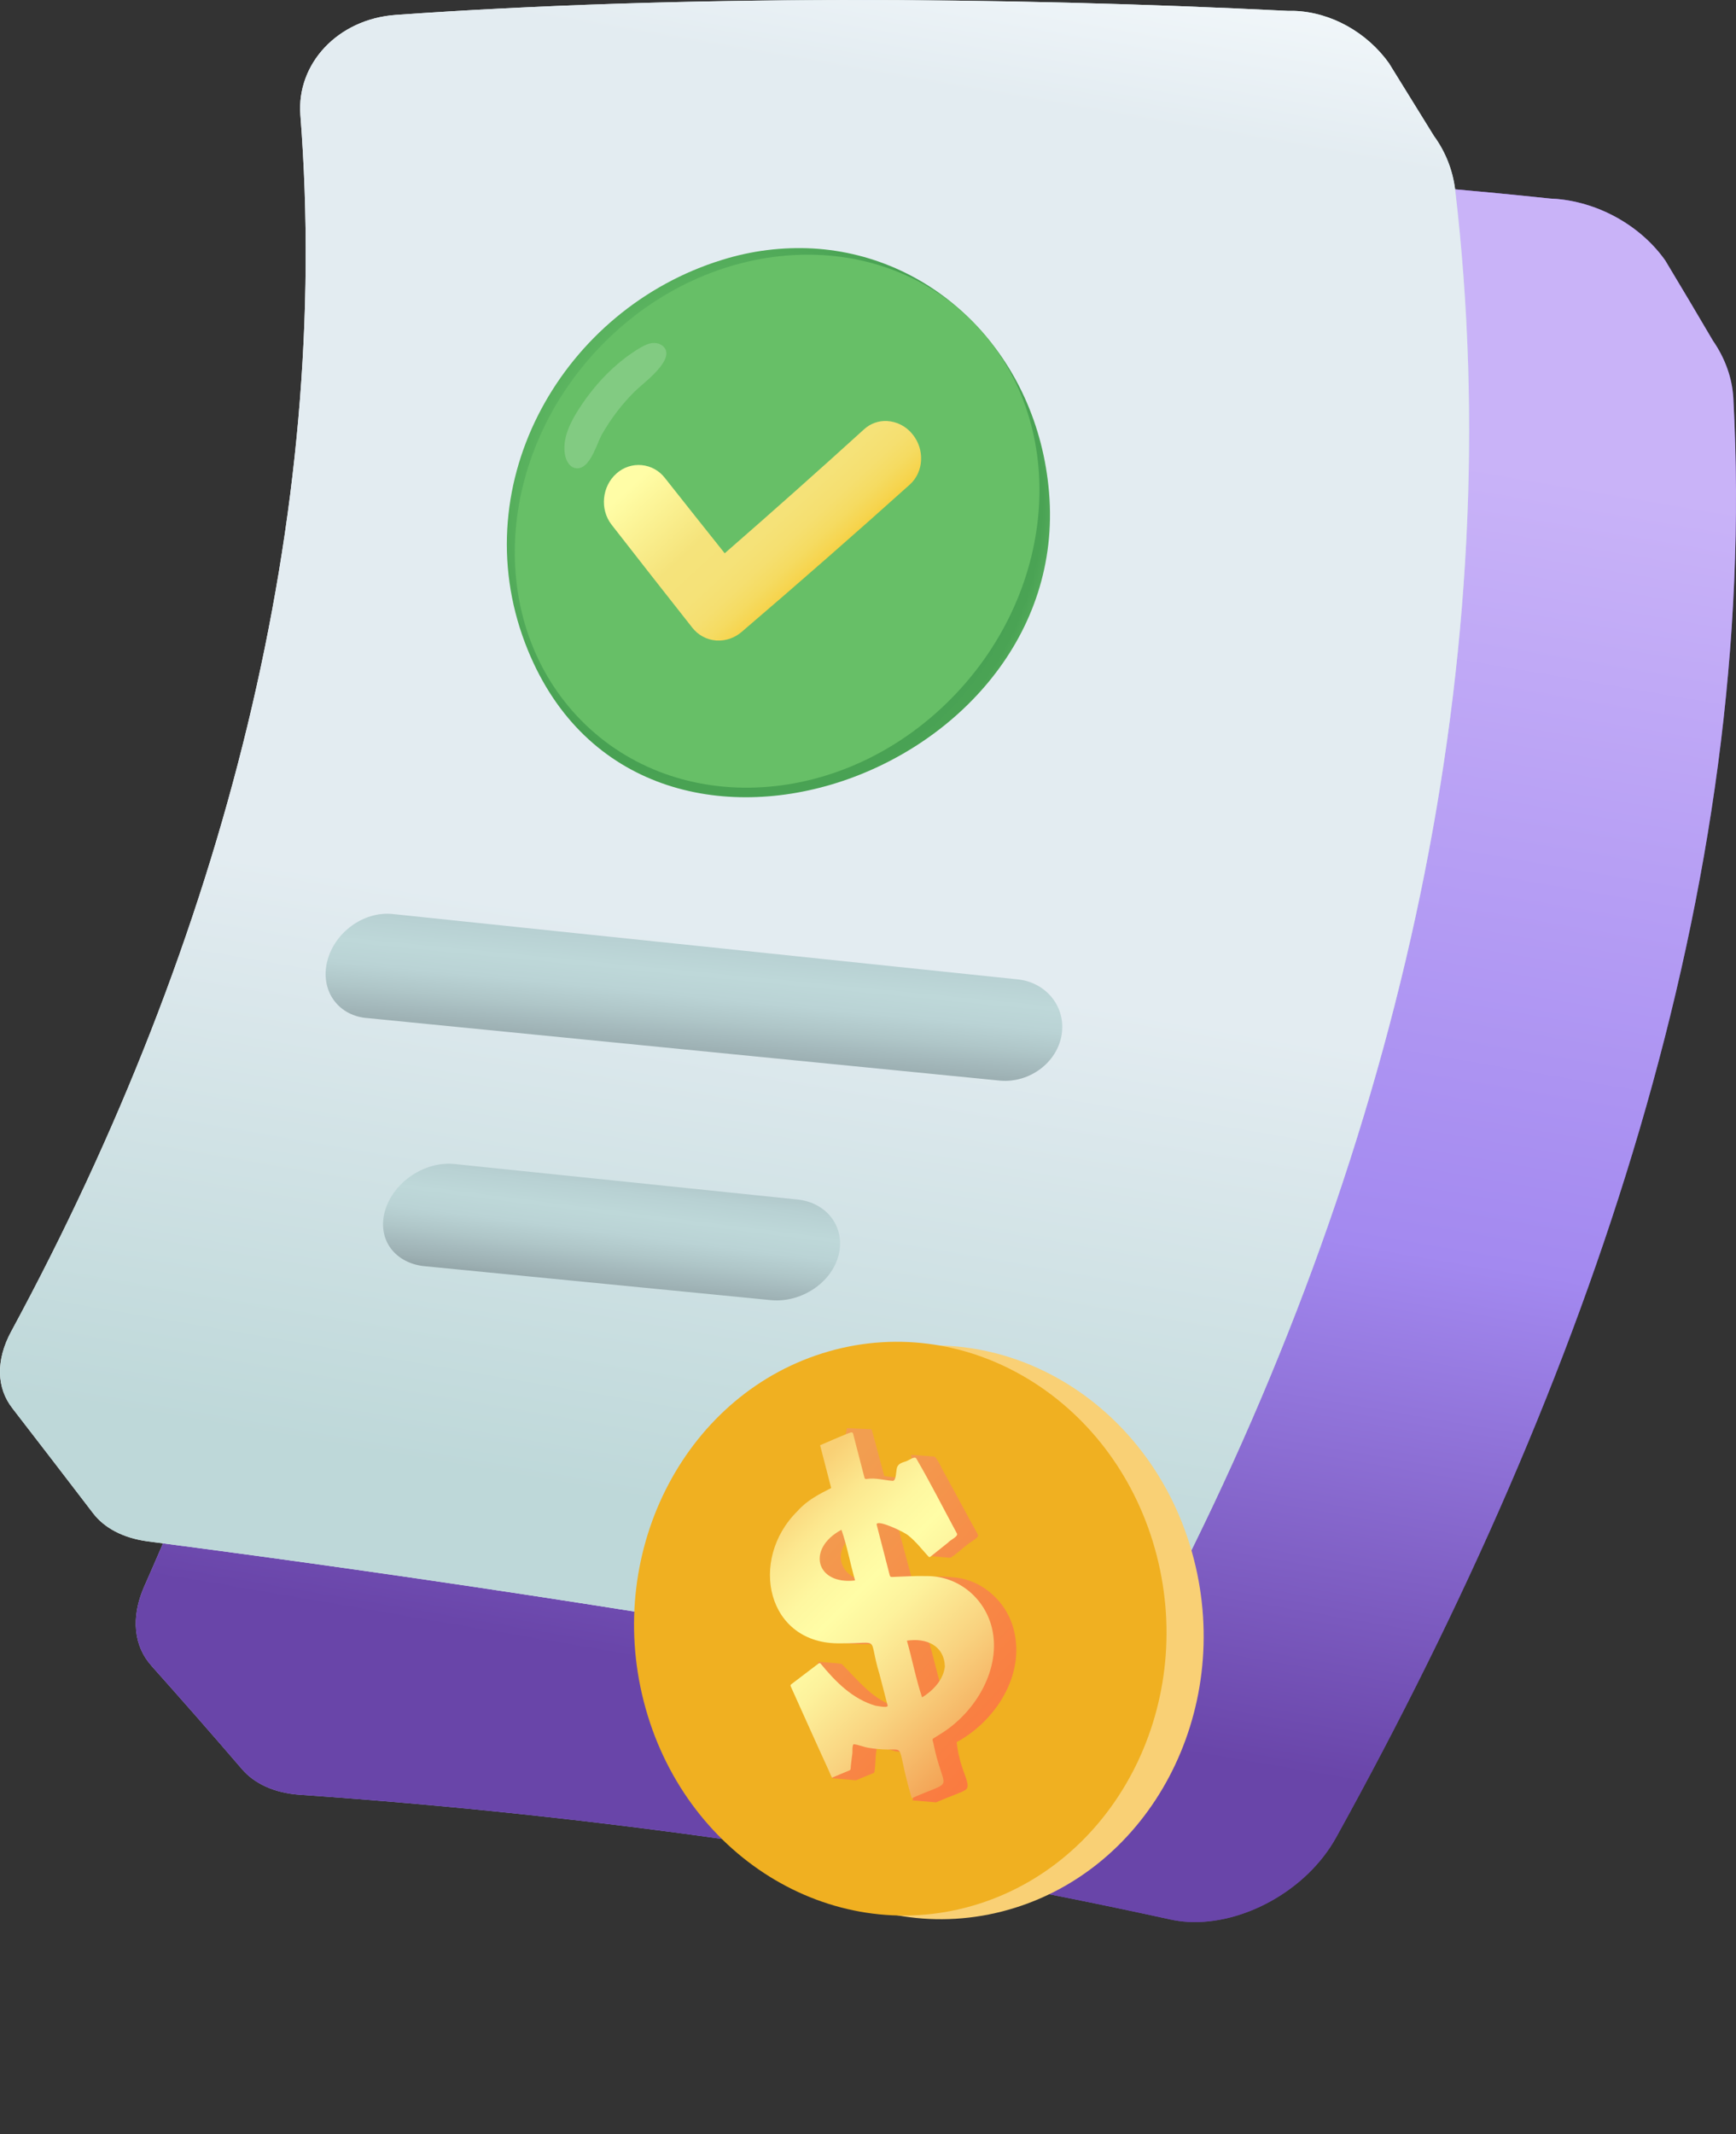
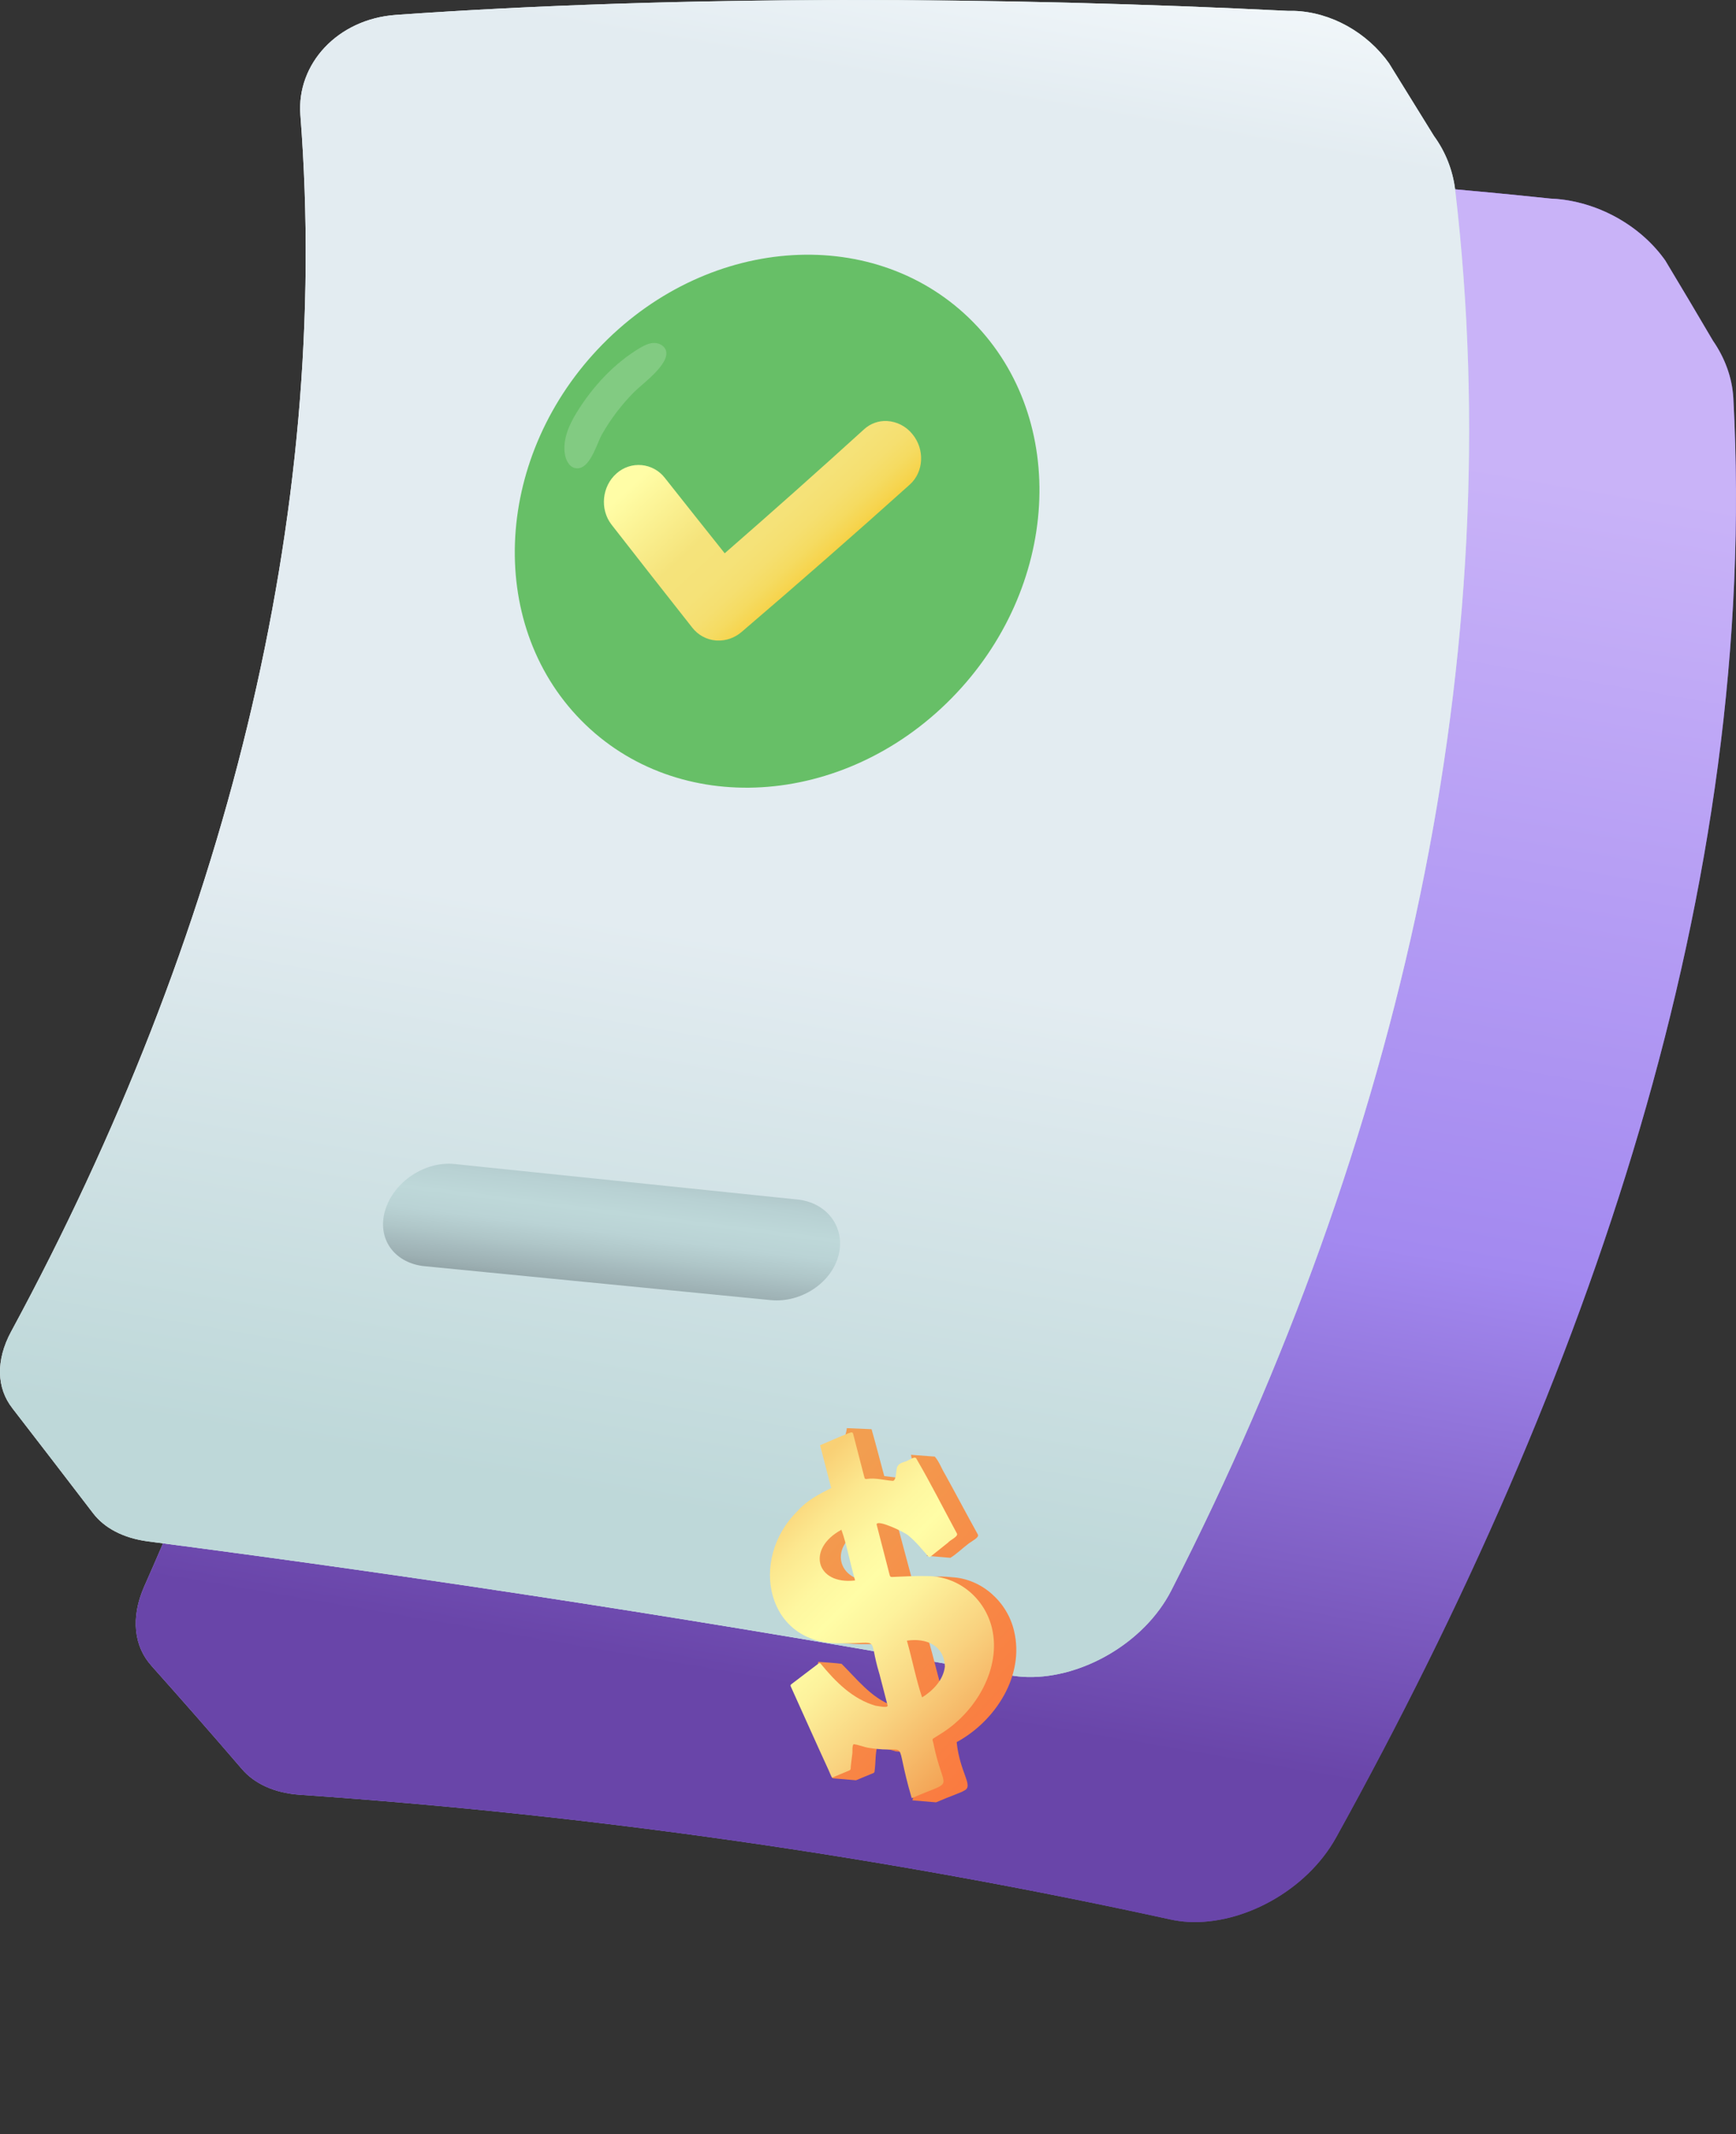
<svg xmlns="http://www.w3.org/2000/svg" width="201" height="247" viewBox="0 0 201 247" fill="none">
  <rect x="0" y="0" width="201" height="247" fill="#333333" stroke="none" />
  <path d="M200.691 46.063C200.555 43.686 199.702 41.415 198.327 39.425C196.504 36.319 194.66 33.219 192.795 30.122C192.819 30.157 192.841 30.195 192.866 30.229C190.142 26.317 185.385 23.484 180.26 23.029C179.98 23.006 179.696 23.006 179.416 22.975C140.858 18.868 96.05 18.089 57.214 22.046C49.274 22.848 43.903 28.522 44.725 34.66C51.126 82.789 38.638 134.118 16.715 183.582C15.08 187.256 15.527 190.598 17.561 192.822C17.544 192.802 17.523 192.789 17.506 192.768C21.06 196.743 24.565 200.741 28.021 204.763C29.449 206.423 31.725 207.511 34.694 207.724C68.61 210.058 102.315 214.884 135.544 222.166C136.224 222.313 136.914 222.406 137.608 222.442C143.92 222.78 151.286 218.816 154.698 212.67C184.062 159.609 203.728 102.639 200.691 46.063Z" fill="url(#paint0_radial_668_489)" />
  <path d="M200.691 46.063C200.555 43.686 199.702 41.415 198.327 39.425C196.504 36.32 194.66 33.219 192.795 30.123C192.819 30.156 192.841 30.195 192.866 30.229C190.142 26.315 185.385 23.484 180.26 23.029C179.98 23.006 179.695 23.007 179.414 22.975C140.555 18.843 96.049 18.099 57.214 22.046C49.274 22.85 43.903 28.52 44.725 34.66C51.126 82.789 38.638 134.119 16.715 183.583C15.08 187.256 15.527 190.599 17.561 192.823C17.544 192.802 17.523 192.788 17.506 192.769C21.06 196.743 24.565 200.742 28.021 204.764C29.449 206.423 31.725 207.512 34.694 207.725C68.61 210.059 102.315 214.885 135.544 222.165C136.224 222.313 136.914 222.406 137.608 222.441C143.92 222.78 151.286 218.815 154.698 212.669C184.062 159.61 203.729 102.639 200.691 46.063Z" fill="url(#paint1_linear_668_489)" />
  <path d="M168.479 21.918C168.199 19.683 167.358 17.558 166.036 15.747C164.289 12.912 162.536 10.078 160.776 7.246C160.799 7.276 160.82 7.311 160.841 7.343C158.311 3.786 154.146 1.396 149.81 1.258C149.573 1.258 149.334 1.267 149.095 1.258C116.386 -0.373 78.715 -0.611 45.81 1.728C39.09 2.216 34.329 7.388 34.779 13.305C38.393 59.622 26.005 108.437 1.301 154.095C-0.539 157.482 -0.367 160.707 1.437 162.988C1.422 162.967 1.403 162.952 1.388 162.931C4.531 166.997 7.661 171.068 10.778 175.143C12.067 176.829 14.229 178.017 17.133 178.4C50.58 182.746 83.844 187.91 116.925 193.89C117.608 194.014 118.3 194.083 118.994 194.097C125.316 194.236 132.519 190.132 135.609 184.09C162.297 131.89 174.817 75.672 168.479 21.918Z" fill="url(#paint2_radial_668_489)" />
  <path d="M168.479 21.919C168.199 19.683 167.358 17.558 166.036 15.748C164.289 12.912 162.536 10.079 160.776 7.246C160.799 7.277 160.82 7.311 160.841 7.343C158.311 3.786 154.146 1.396 149.81 1.258C149.573 1.258 149.334 1.268 149.095 1.258C116.128 -0.385 78.715 -0.606 45.81 1.728C39.09 2.216 34.329 7.389 34.779 13.305C38.393 59.622 26.005 108.437 1.301 154.095C-0.539 157.482 -0.367 160.708 1.437 162.988C1.422 162.967 1.403 162.952 1.388 162.932C4.531 166.998 7.661 171.068 10.778 175.143C12.067 176.829 14.229 178.017 17.133 178.4C50.58 182.747 83.844 187.91 116.925 193.89C117.608 194.014 118.3 194.083 118.994 194.098C125.317 194.236 132.519 190.133 135.609 184.09C162.297 131.89 174.817 75.672 168.479 21.919Z" fill="url(#paint3_linear_668_489)" />
-   <path d="M94.122 28.759C90.578 28.568 87.028 29.012 83.635 30.07C65.272 35.707 53.696 55.732 60.8 74.44C73.465 107.77 124.236 90.019 121.463 56.999C120.144 41.243 108.465 29.585 94.122 28.759Z" fill="url(#paint4_radial_668_489)" />
  <path d="M110.165 80.824C122.699 68.096 123.821 48.599 112.672 37.278C101.523 25.955 82.324 27.095 69.791 39.823C57.258 52.551 56.135 72.047 67.284 83.37C78.433 94.692 97.632 93.552 110.165 80.824Z" fill="url(#paint5_radial_668_489)" />
  <path opacity="0.18" d="M68.655 52.556C68.156 53.524 67.51 54.354 66.601 54.179C65.92 54.04 65.529 53.298 65.411 52.602C65.126 50.924 65.856 49.241 66.739 47.795C68.57 44.794 71.144 42.003 74.166 40.228C74.646 39.952 75.169 39.701 75.722 39.694C76.275 39.687 76.863 39.971 77.075 40.49C77.704 42.041 74.387 44.409 73.457 45.338C71.98 46.817 70.706 48.492 69.671 50.317C69.396 50.807 69.08 51.732 68.655 52.556Z" fill="white" />
-   <path d="M117.905 113.362L117.79 113.349L45.411 105.784C42.068 105.473 38.715 107.93 37.885 111.268C37.068 114.548 39.026 117.441 42.318 117.816H42.367C42.408 117.826 115.801 125.073 115.805 125.073C119.196 125.363 122.397 122.991 122.919 119.761C123.438 116.573 121.18 113.735 117.905 113.362Z" fill="url(#paint6_linear_668_489)" />
  <path d="M48.952 146.528C45.547 146.073 43.616 143.267 44.609 140.036C45.618 136.762 49.19 134.379 52.631 134.725C65.859 136.09 79.084 137.458 92.307 138.83C95.751 139.165 97.907 142.058 97.096 145.266C96.286 148.475 92.771 150.798 89.279 150.479C89.282 150.472 48.998 146.528 48.952 146.528Z" fill="url(#paint7_linear_668_489)" />
  <path d="M102.708 48.727C101.732 48.675 100.776 49.019 100.049 49.682C94.819 54.434 89.439 59.219 83.909 64.037C81.598 61.142 79.291 58.238 76.988 55.324C76.663 54.902 76.257 54.552 75.794 54.296C75.331 54.04 74.822 53.882 74.297 53.833C73.772 53.783 73.242 53.843 72.741 54.009C72.24 54.175 71.777 54.443 71.381 54.797C69.689 56.289 69.424 58.954 70.815 60.735C73.927 64.729 77.043 68.703 80.164 72.657C80.494 73.077 80.906 73.424 81.373 73.677C81.84 73.929 82.353 74.082 82.881 74.126L83.017 74.135C84.055 74.181 85.073 73.827 85.865 73.144C92.571 67.41 99.062 61.723 105.34 56.084C106.974 54.613 107.096 51.993 105.626 50.227C105.267 49.787 104.823 49.426 104.321 49.168C103.819 48.909 103.27 48.759 102.708 48.727Z" fill="url(#paint8_linear_668_489)" />
-   <path d="M138.229 180.456C133.666 162.728 116.674 152.149 100.276 156.826C83.878 161.503 74.284 179.665 78.847 197.393C83.411 215.12 100.403 225.7 116.801 221.023C133.199 216.346 142.793 198.183 138.229 180.456Z" fill="#F9D075" />
-   <path d="M133.929 180.034C129.365 162.307 112.373 151.727 95.975 156.404C79.577 161.081 69.983 179.243 74.547 196.971C79.11 214.698 96.102 225.278 112.5 220.601C128.898 215.924 138.492 197.762 133.929 180.034Z" fill="#F0B021" />
  <path d="M109.44 170.666C109.023 169.993 108.742 169.161 108.23 168.585L105.476 168.379C105.476 168.379 106.075 171.297 105.653 171.28C104.651 171.054 103.363 170.989 102.382 170.844C101.888 169.038 101.425 167.203 100.913 165.416L98.05 165.294C98.05 165.294 97.932 166.658 97.185 166.971L98.541 172.015C90.166 175.115 96.055 189.923 96.893 190.055C98.327 190.281 99.343 190.308 100.726 190.291C101.507 190.296 102.289 190.284 103.075 190.269C103.874 190.39 103.535 191.061 104.452 193.975C104.781 195.175 105.101 196.379 105.422 197.581C105.545 198.039 104.5 197.776 103.264 197.379C100.861 196.487 99.173 194.285 97.444 192.573C96.999 192.49 94.747 192.342 94.747 192.342C94.747 192.342 94.146 195.169 94.194 195.279C95.706 198.589 96.381 205.819 96.381 205.819L99.11 206.05C99.74 205.778 100.455 205.492 101.102 205.226C101.151 205.211 101.193 205.18 101.222 205.138C101.25 205.095 101.264 205.045 101.261 204.994C101.398 204.081 101.329 203.032 101.562 202.153C102.205 202.344 104.897 202.874 102.952 202.638C104.001 202.707 105.412 202.921 106.439 202.853C107.254 202.936 105.647 208.374 105.647 208.374L108.378 208.604C110.186 207.818 111.184 207.527 111.664 207.231C112.759 206.692 111.136 205.209 110.766 201.633C115.253 199.201 118.656 193.94 117.413 188.772C116.644 185.435 113.703 182.734 110.212 182.546C108.316 182.362 108.756 182.559 105.743 182.567C105.593 182.569 105.523 182.526 105.478 182.351C104.948 180.358 104.41 178.365 103.876 176.373C103.861 175.714 107.133 177.306 107.601 177.746C108.207 178.246 107.291 180.067 107.291 180.067L110.039 180.302C110.775 179.852 111.469 179.162 112.179 178.632C112.574 178.338 113.404 177.935 113.221 177.605C111.93 175.284 110.713 172.97 109.44 170.666ZM99.813 176.955C100.463 178.768 100.886 180.954 101.47 182.915C97.291 183.498 95.559 179.177 99.809 176.958L99.813 176.955ZM112.023 193.173C111.871 194.752 110.698 195.985 109.432 196.774C109.272 196.304 109.119 195.819 108.976 195.321C108.494 193.591 108.072 191.797 107.578 190.085C107.871 190.044 109.327 190.062 108.511 190.027C110.355 190.068 111.905 191.046 112.019 193.176L112.023 193.173Z" fill="url(#paint9_linear_668_489)" />
  <path d="M114.858 188.462C115.938 193.047 113.065 198.023 109.121 200.544C108.758 200.766 108.396 200.994 108.035 201.23C107.909 201.349 108.025 201.552 108.054 201.688C109.24 207.661 110.835 205.808 105.564 208.125C103.34 200.567 105.591 203.099 100.658 202.306C100.049 202.231 99.426 201.927 98.823 201.874C98.625 202.144 98.746 202.765 98.666 203.117C98.616 203.639 98.516 204.157 98.494 204.681C98.497 204.731 98.483 204.781 98.454 204.823C98.424 204.865 98.382 204.896 98.333 204.912C97.684 205.182 96.973 205.476 96.337 205.749C96.176 205.468 96.091 205.211 95.962 204.93C94.442 201.623 93.033 198.453 91.569 195.213C91.522 195.107 91.493 195.029 91.62 194.934C92.675 194.14 93.724 193.342 94.773 192.536C94.917 192.461 94.966 192.487 95.031 192.566C96.732 194.641 98.731 196.666 101.384 197.422C101.667 197.438 102.988 197.775 102.751 197.316C102.448 196.136 102.145 194.954 101.833 193.777C100.43 189.199 102.159 190.243 97.328 190.198C88.776 190.378 86.613 180.528 92.342 174.887C93.441 173.639 94.823 172.948 96.237 172.222L94.954 167.272C95.956 166.847 96.942 166.403 97.948 165.999C98.373 165.831 98.702 165.661 98.769 165.916C99.204 167.604 99.65 169.293 100.08 170.987C100.123 171.153 100.187 171.198 100.33 171.177C101.365 171.013 102.341 171.319 103.348 171.394C103.765 171.425 103.741 170.319 103.841 169.918C103.987 169.342 104.529 169.271 104.946 169.117C105.238 169.008 105.913 168.506 106.086 168.802C107.756 171.657 109.239 174.615 110.816 177.522C110.904 177.878 110.006 178.241 109.761 178.549L107.826 180.092C107.636 180.237 107.613 180.294 107.425 180.072C106.711 179.278 106.029 178.413 105.2 177.742C104.738 177.314 101.496 175.791 101.497 176.444C102.002 178.399 102.507 180.354 103.013 182.311C103.058 182.481 103.126 182.523 103.275 182.52C104.63 182.472 105.99 182.377 107.338 182.417C110.994 182.406 114.044 185.005 114.858 188.462ZM109.404 192.873C109.306 190.43 107.24 189.554 105.005 189.891C105.621 192.055 106.075 194.432 106.764 196.458C108.041 195.664 109.228 194.431 109.404 192.873ZM99.004 182.922C98.446 180.992 98.056 178.84 97.425 177.057C93.351 179.239 94.466 183.456 99.004 182.922Z" fill="url(#paint10_linear_668_489)" />
  <defs>
    <radialGradient id="paint0_radial_668_489" cx="0" cy="0" r="1" gradientUnits="userSpaceOnUse" gradientTransform="translate(-71.614 53.628) rotate(1.745) scale(302.503 319.466)">
      <stop offset="0.43" stop-color="#C9B3F8" />
      <stop offset="0.65" stop-color="#A389F0" />
      <stop offset="0.79" stop-color="#9A6CF0" />
      <stop offset="0.81" stop-color="#9669EA" />
      <stop offset="0.83" stop-color="#8B60DA" />
      <stop offset="0.86" stop-color="#7851BF" />
      <stop offset="0.88" stop-color="#6945A9" />
      <stop offset="0.9" stop-color="#724CB6" />
      <stop offset="0.93" stop-color="#8A5FD9" />
      <stop offset="0.94" stop-color="#9A6CF0" />
    </radialGradient>
    <linearGradient id="paint1_linear_668_489" x1="130.316" y1="-3.627" x2="88.472" y2="239.724" gradientUnits="userSpaceOnUse">
      <stop offset="0.06" stop-color="#C9B3F8" />
      <stop offset="0.2" stop-color="#C9B3F8" />
      <stop offset="0.57" stop-color="#A389F0" />
      <stop offset="0.82" stop-color="#6945A9" />
      <stop offset="0.91" stop-color="#6945A9" />
    </linearGradient>
    <radialGradient id="paint2_radial_668_489" cx="0" cy="0" r="1" gradientUnits="userSpaceOnUse" gradientTransform="translate(-87.493 55.049) rotate(1.745) scale(282.524 286.901)">
      <stop offset="0.43" stop-color="#F3F8FB" />
      <stop offset="0.65" stop-color="#DFEEF0" />
      <stop offset="0.79" stop-color="#ECFCFF" />
      <stop offset="0.81" stop-color="#E6F7FA" />
      <stop offset="0.85" stop-color="#D6EBED" />
      <stop offset="0.88" stop-color="#BED8D9" />
      <stop offset="0.94" stop-color="#BED8D9" />
    </radialGradient>
    <linearGradient id="paint3_linear_668_489" x1="107.435" y1="-23.446" x2="67.533" y2="208.612" gradientUnits="userSpaceOnUse">
      <stop offset="0.06" stop-color="#F3F8FB" />
      <stop offset="0.14" stop-color="#E3ECF1" />
      <stop offset="0.57" stop-color="#E3ECF1" />
      <stop offset="0.85" stop-color="#BED8D9" />
      <stop offset="0.91" stop-color="#BED8D9" />
    </linearGradient>
    <radialGradient id="paint4_radial_668_489" cx="0" cy="0" r="1" gradientUnits="userSpaceOnUse" gradientTransform="translate(85.228 57.584) scale(38.066 38.657)">
      <stop offset="0.01" stop-color="#75D982" />
      <stop offset="0.13" stop-color="#71D17A" />
      <stop offset="0.47" stop-color="#67BF67" />
      <stop offset="0.74" stop-color="#51AA59" />
      <stop offset="0.84" stop-color="#48A153" />
      <stop offset="0.93" stop-color="#4AA354" />
      <stop offset="0.96" stop-color="#51A959" />
      <stop offset="0.99" stop-color="#5CB560" />
      <stop offset="1" stop-color="#67BF67" />
    </radialGradient>
    <radialGradient id="paint5_radial_668_489" cx="0" cy="0" r="1" gradientUnits="userSpaceOnUse" gradientTransform="translate(89.192 60.104) rotate(16.553) scale(29.465 31.737)">
      <stop offset="0.2" stop-color="#67BF67" />
      <stop offset="1" stop-color="#67BF67" />
    </radialGradient>
    <linearGradient id="paint6_linear_668_489" x1="82.093" y1="97.295" x2="78.911" y2="130.035" gradientUnits="userSpaceOnUse">
      <stop offset="0.23" stop-color="#A6BBBE" />
      <stop offset="0.25" stop-color="#A9BEC1" />
      <stop offset="0.38" stop-color="#B8D1D3" />
      <stop offset="0.47" stop-color="#BED8D9" />
      <stop offset="0.55" stop-color="#BAD3D5" />
      <stop offset="0.63" stop-color="#AFC6C8" />
      <stop offset="0.68" stop-color="#A6BBBE" />
      <stop offset="0.74" stop-color="#9CAFB2" />
      <stop offset="0.85" stop-color="#809093" />
      <stop offset="0.9" stop-color="#717F82" />
    </linearGradient>
    <linearGradient id="paint7_linear_668_489" x1="72.81" y1="126.583" x2="69.103" y2="155.833" gradientUnits="userSpaceOnUse">
      <stop offset="0.23" stop-color="#A6BBBE" />
      <stop offset="0.25" stop-color="#A9BEC1" />
      <stop offset="0.38" stop-color="#B8D1D3" />
      <stop offset="0.47" stop-color="#BED8D9" />
      <stop offset="0.55" stop-color="#BAD3D5" />
      <stop offset="0.63" stop-color="#AFC6C8" />
      <stop offset="0.68" stop-color="#A6BBBE" />
      <stop offset="0.74" stop-color="#9CAFB2" />
      <stop offset="0.85" stop-color="#809093" />
      <stop offset="0.9" stop-color="#717F82" />
    </linearGradient>
    <linearGradient id="paint8_linear_668_489" x1="81.361" y1="48.561" x2="95.985" y2="64.401" gradientUnits="userSpaceOnUse">
      <stop stop-color="#FFFDA6" />
      <stop offset="0.47" stop-color="#F5E37B" />
      <stop offset="0.67" stop-color="#F5E278" />
      <stop offset="0.79" stop-color="#F5DF70" />
      <stop offset="0.89" stop-color="#F5DB61" />
      <stop offset="0.98" stop-color="#F6D44D" />
      <stop offset="1" stop-color="#F6D246" />
    </linearGradient>
    <linearGradient id="paint9_linear_668_489" x1="91.374" y1="176.81" x2="118.326" y2="202.086" gradientUnits="userSpaceOnUse">
      <stop stop-color="#F29E50" />
      <stop offset="1" stop-color="#FB793F" />
    </linearGradient>
    <linearGradient id="paint10_linear_668_489" x1="88.959" y1="175.091" x2="115.505" y2="201.782" gradientUnits="userSpaceOnUse">
      <stop stop-color="#F9D075" />
      <stop offset="0.14" stop-color="#FCE88F" />
      <stop offset="0.27" stop-color="#FEF7A0" />
      <stop offset="0.37" stop-color="#FFFDA6" />
      <stop offset="0.49" stop-color="#FDF29C" />
      <stop offset="0.7" stop-color="#F9D380" />
      <stop offset="0.98" stop-color="#F3A254" />
      <stop offset="1" stop-color="#F29E50" />
    </linearGradient>
  </defs>
</svg>